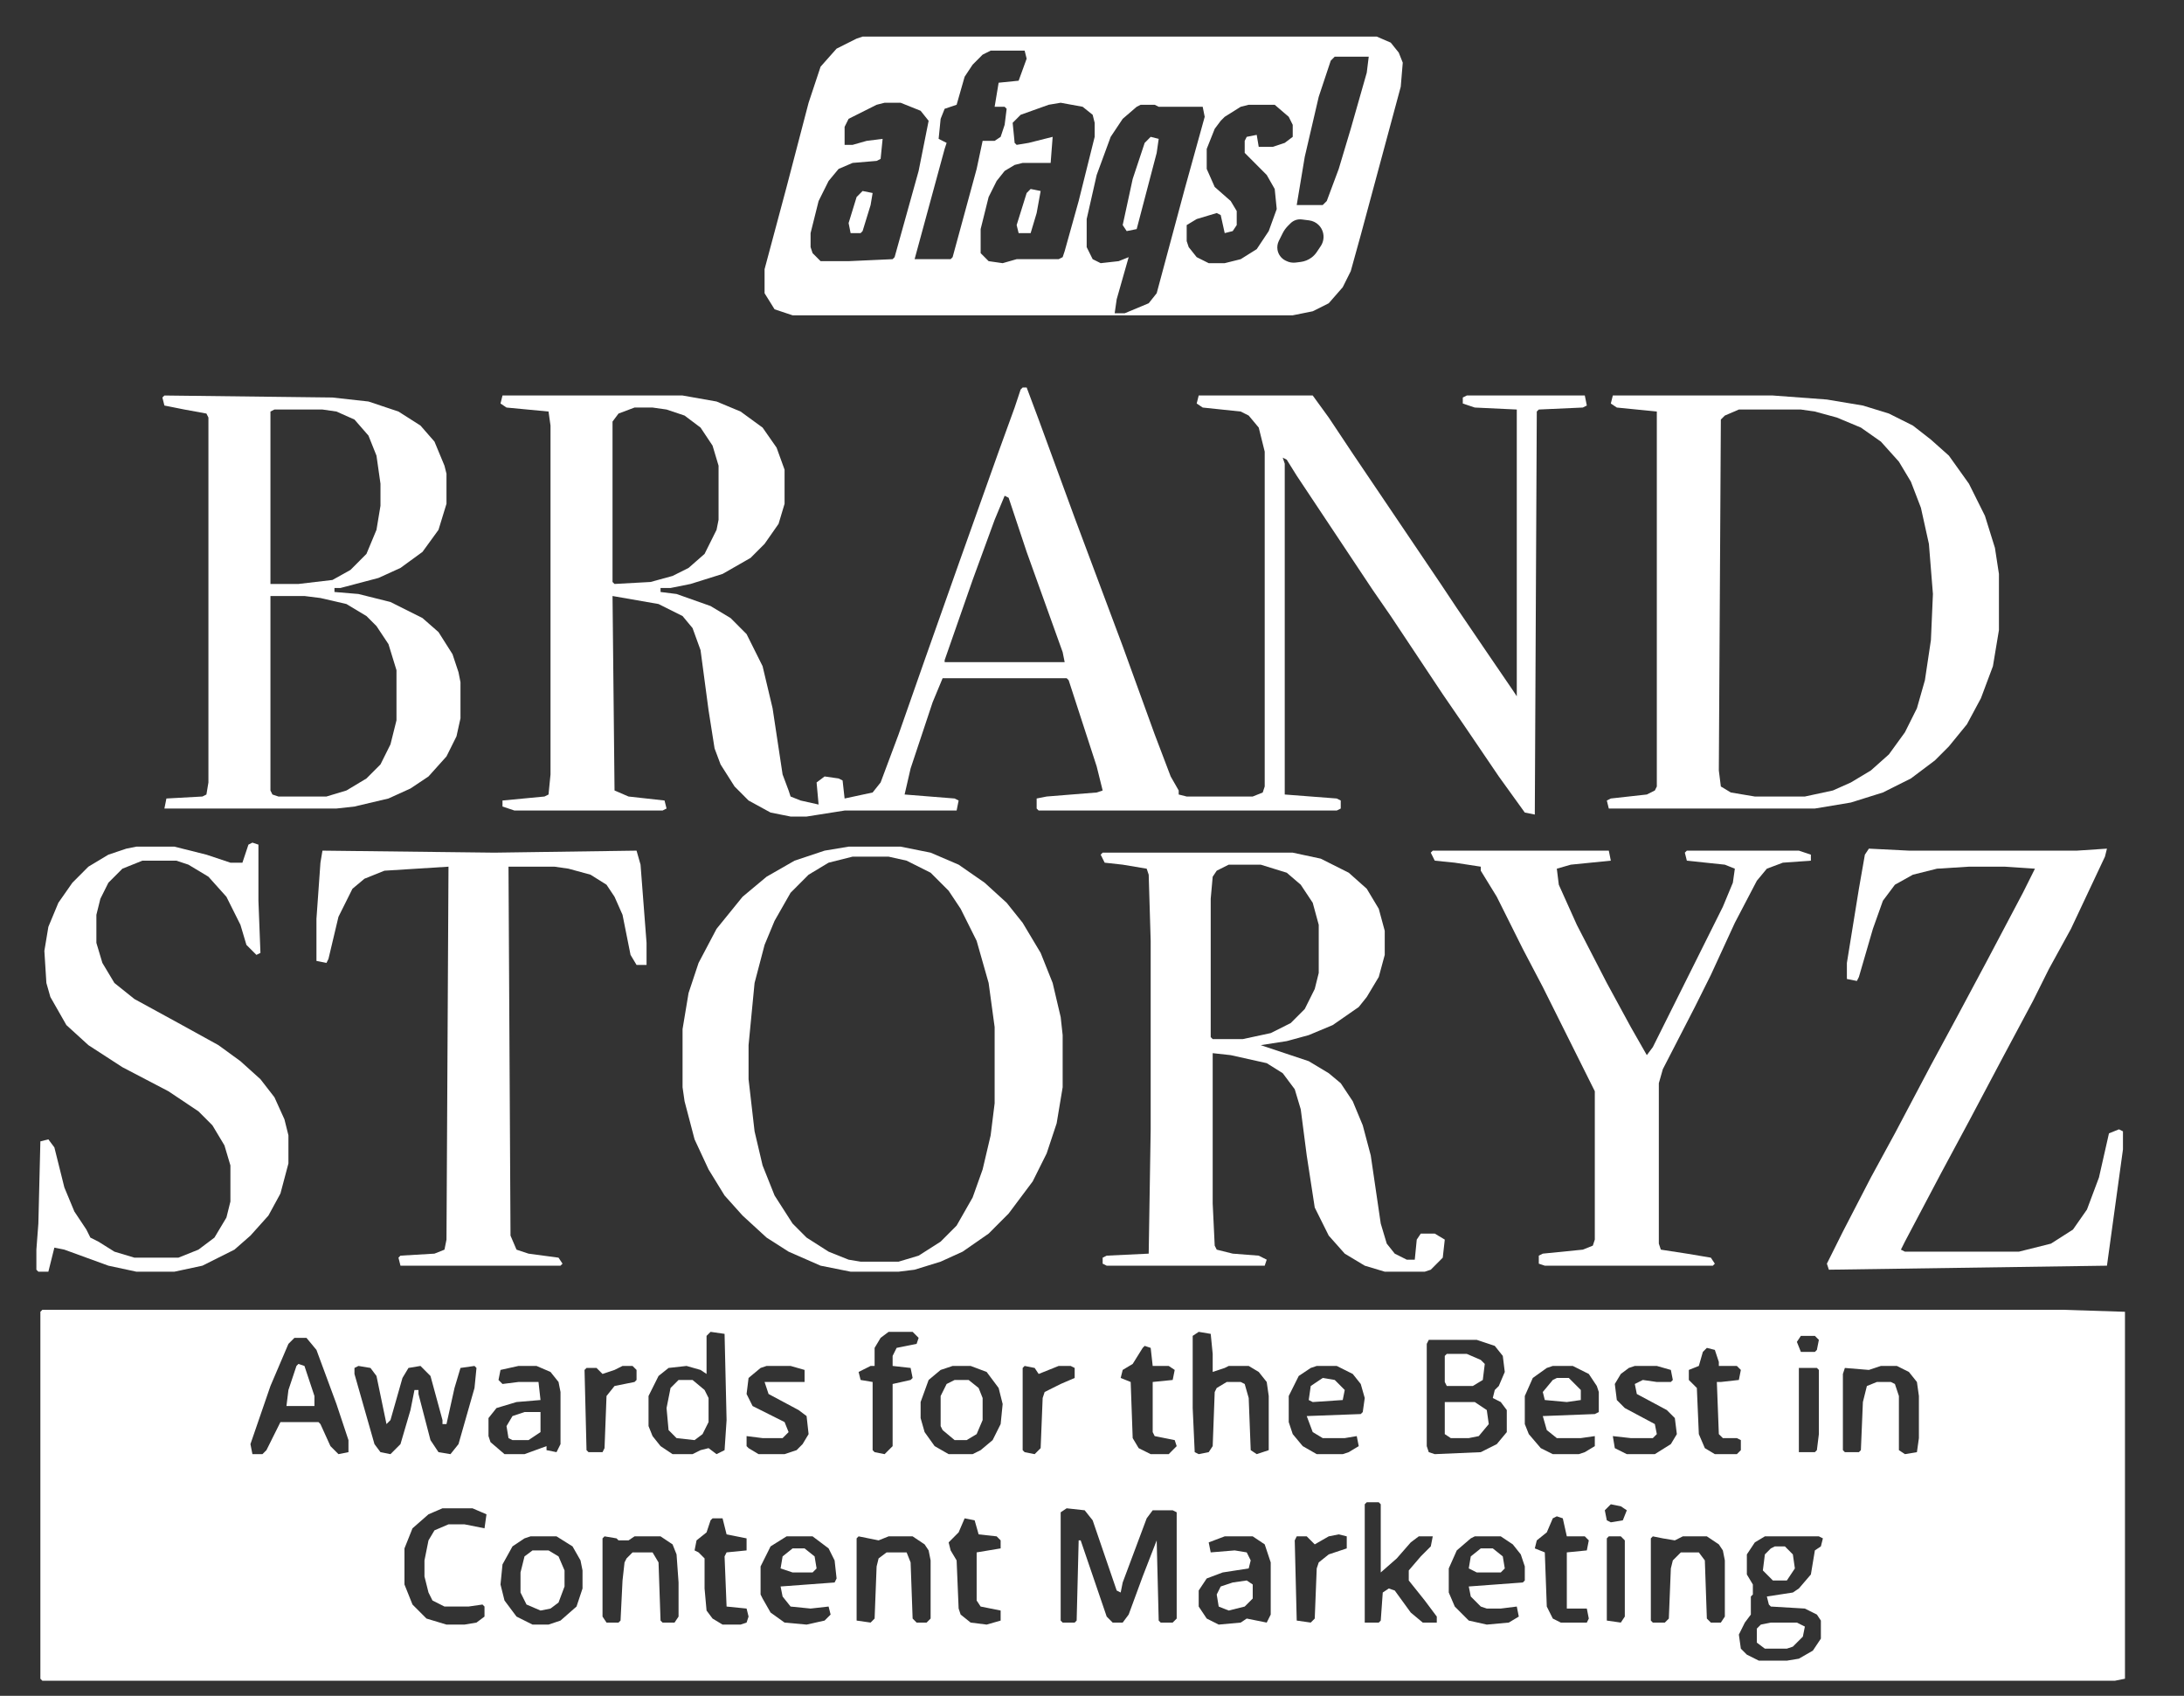
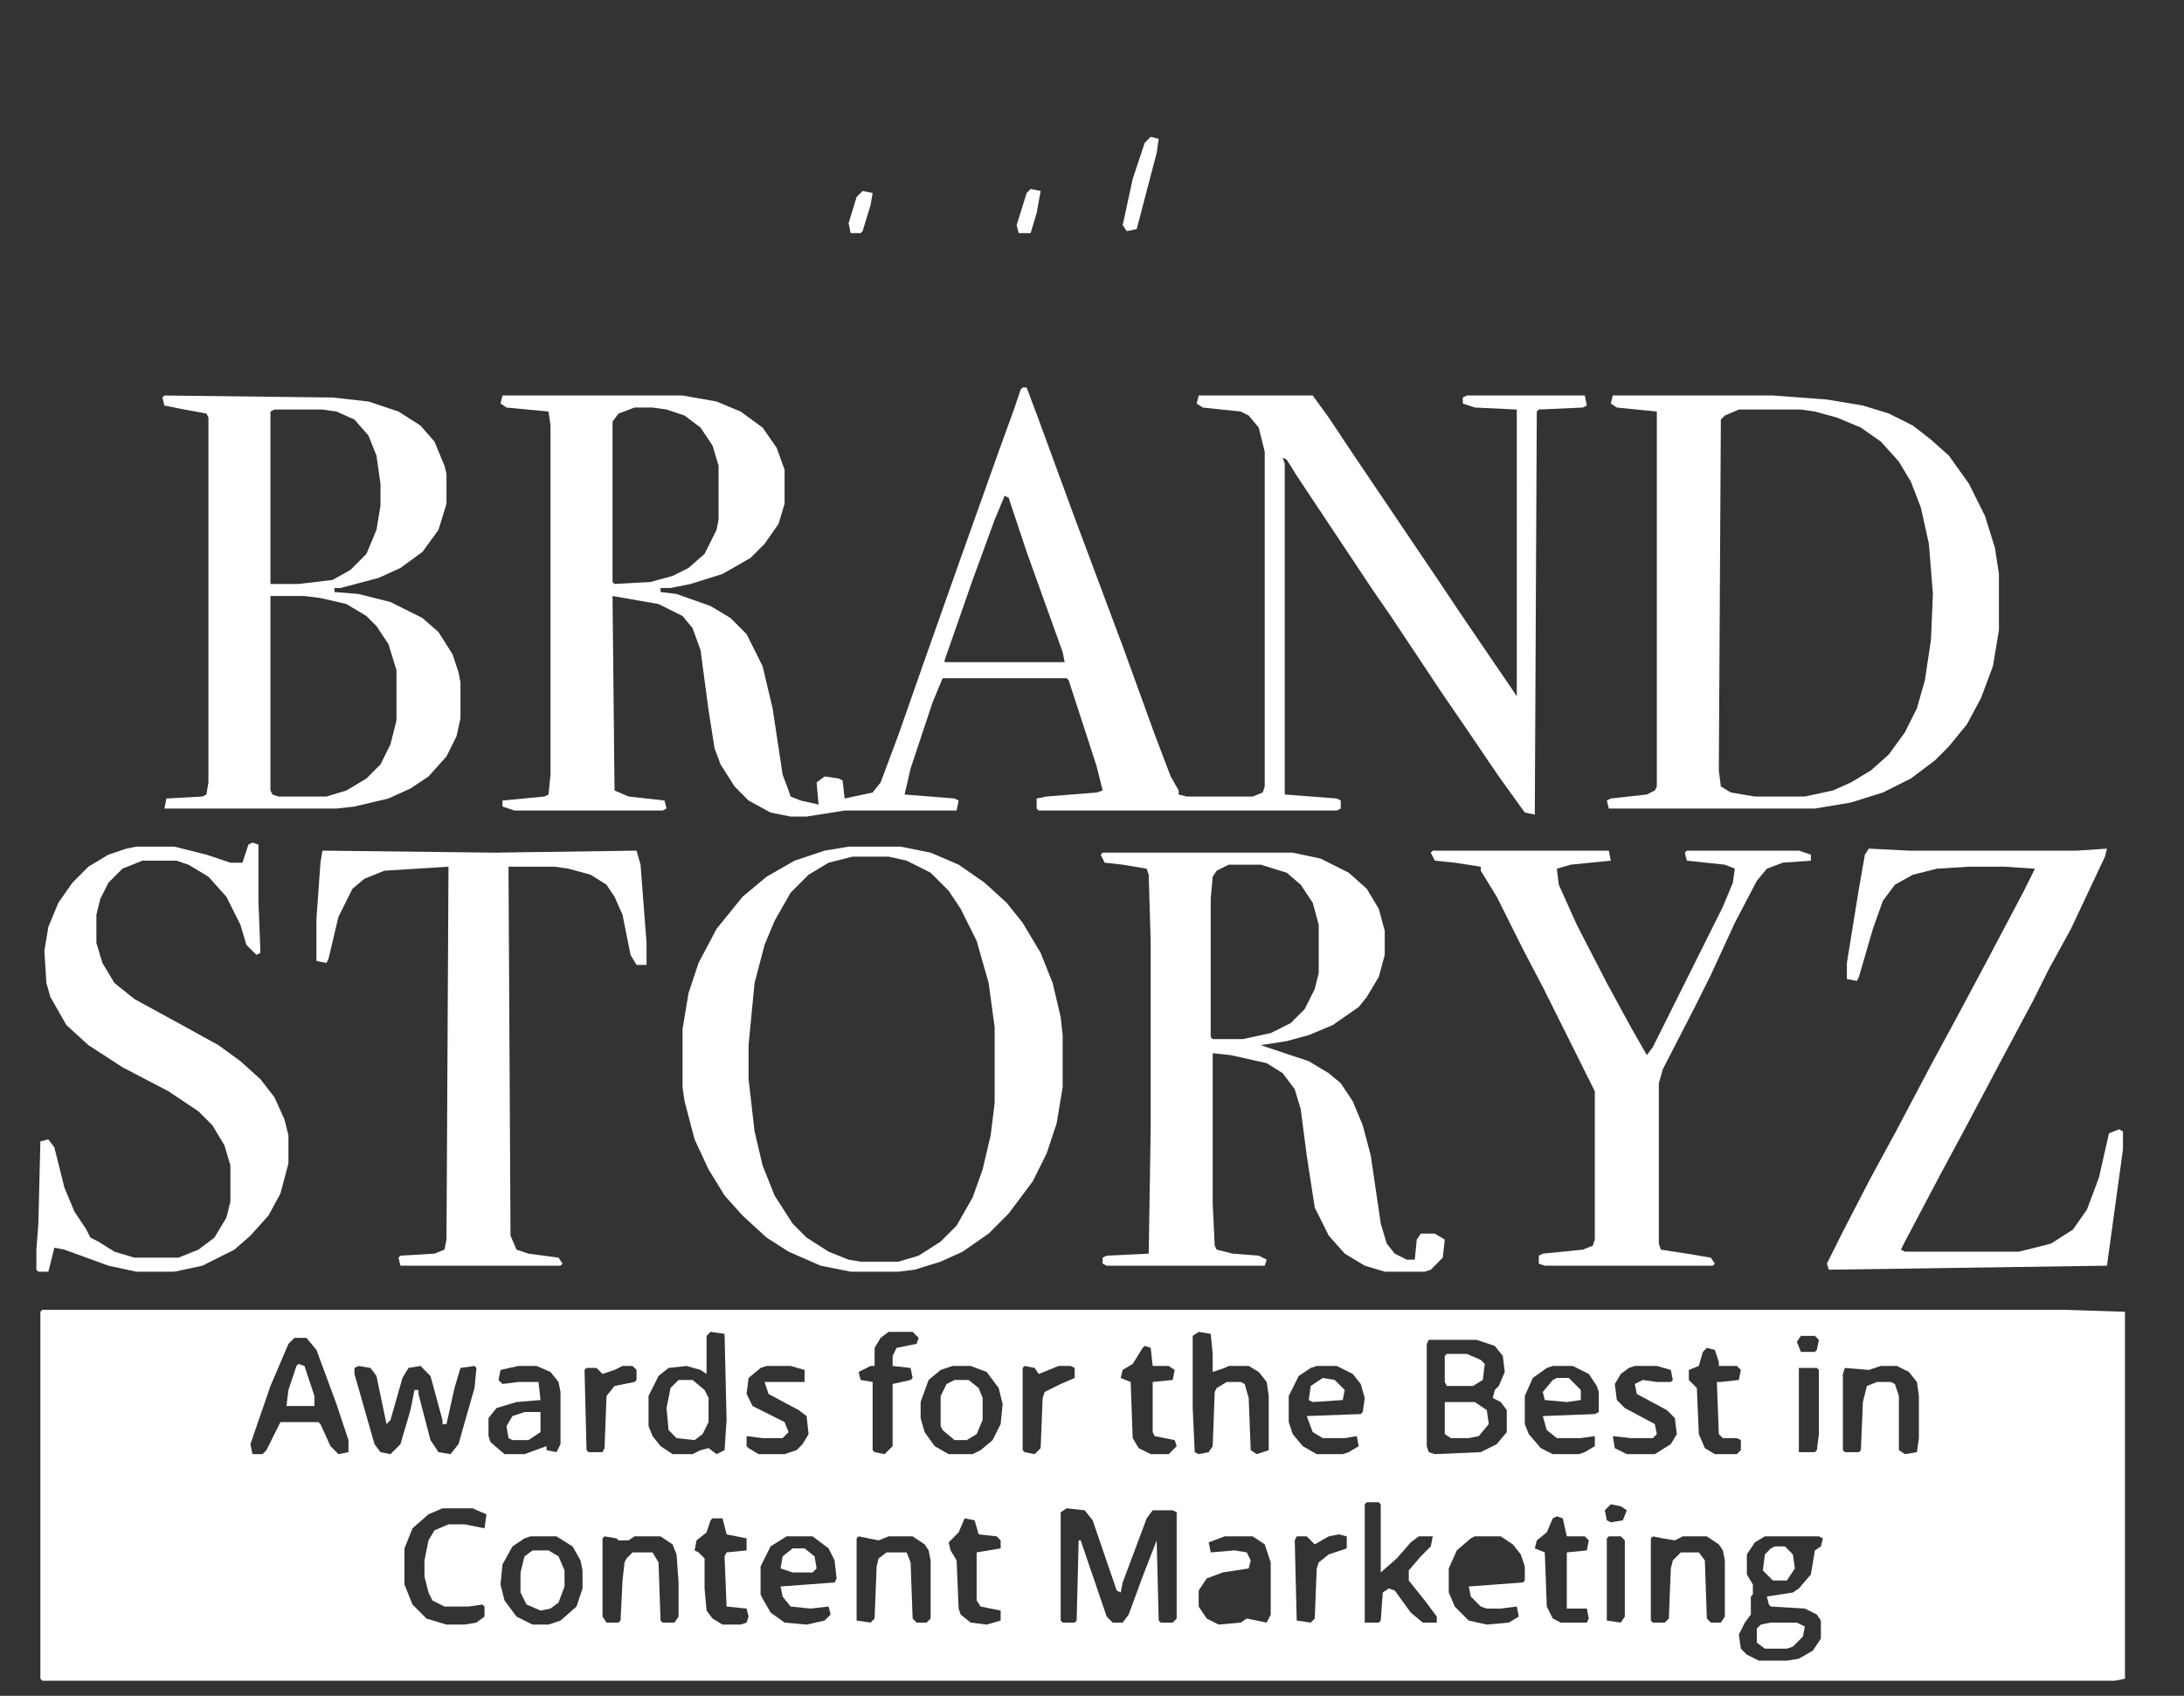
<svg xmlns="http://www.w3.org/2000/svg" width="76" height="59" viewBox="0 0 76 59" fill="none">
  <rect x="0" y="0" width="76" height="59" fill="#333333" stroke="none" />
  <path d="M35.587 13.481H35.726L36.144 14.597L37.397 18.015L39.068 22.48L40.181 25.549L40.738 27.014L41.017 27.502V27.642L41.295 27.712H43.593L43.941 27.572L44.01 27.363V15.713L43.802 14.876L43.453 14.458L43.175 14.318L41.852 14.179L41.643 14.039L41.713 13.76H45.681L46.238 14.527L47.074 15.783L50.137 20.317L50.694 21.154L51.738 22.689L52.643 24.015L52.782 24.224V14.248L51.32 14.179L50.903 14.039V13.83L51.042 13.76H55.149L55.219 14.109L55.08 14.179L53.548 14.248L53.478 14.318L53.409 28.34L53.061 28.27L52.156 27.014L50.972 25.27L50.206 24.154L48.396 21.433L47.77 20.527L45.124 16.55L44.776 15.992L44.637 15.923L44.707 16.132V27.642L46.517 27.781L46.656 27.851V28.13L46.517 28.2H36.144L36.074 28.13V27.781L36.422 27.712L38.163 27.572L38.371 27.502L38.163 26.665L37.188 23.666L37.118 23.596H32.802L32.454 24.433L31.688 26.735L31.479 27.642L33.22 27.781L33.359 27.851L33.289 28.2H29.391L28.068 28.409H27.511L26.815 28.27L26.049 27.851L25.562 27.363L25.075 26.596L24.866 26.038L24.657 24.712L24.378 22.619L24.1 21.852L23.752 21.433L22.916 21.015L21.315 20.736L21.385 27.502L21.872 27.712L23.125 27.851L23.195 28.13L23.056 28.2H17.904L17.486 28.06V27.851L18.948 27.712L19.088 27.642L19.157 26.944V14.806L19.088 14.318L17.626 14.179L17.417 14.039L17.486 13.76H23.752L24.935 13.969L25.771 14.318L26.537 14.876L27.024 15.574L27.302 16.341V17.527L27.093 18.225L26.606 18.922L26.119 19.41L25.144 19.968L24.03 20.317L23.334 20.457H22.986V20.596L23.543 20.666L24.727 21.085L25.423 21.503L25.98 22.061L26.537 23.177L26.885 24.642L27.233 26.944L27.442 27.502L27.511 27.712L27.859 27.851L28.486 27.991L28.416 27.223L28.695 27.014L29.182 27.084L29.321 27.154L29.391 27.781L30.366 27.572L30.644 27.223L31.27 25.549L32.175 22.968L33.359 19.62L34.751 15.713L35.308 14.179L35.517 13.551L35.587 13.481ZM22.081 14.179L21.524 14.388L21.315 14.667V20.248L21.385 20.317L22.638 20.248L23.404 20.038L23.961 19.759L24.518 19.271L24.935 18.434L25.005 18.085V16.202L24.796 15.504L24.378 14.876L23.822 14.458L23.195 14.248L22.708 14.179H22.081ZM34.96 17.248L34.612 18.085L33.846 20.178L32.872 22.968V23.038H37.049L36.979 22.689L35.726 19.201L35.099 17.318L34.96 17.248Z" fill="white" />
  <path d="M56.124 13.76H61.693L63.573 13.9L64.826 14.109L65.731 14.388L66.566 14.806L67.193 15.295L67.819 15.853L68.516 16.829L69.073 17.946L69.421 19.062L69.56 19.968V21.922L69.351 23.177L68.933 24.294L68.446 25.2L67.819 25.968L67.332 26.456L66.497 27.084L65.522 27.572L64.408 27.921L63.155 28.13H55.984L55.915 27.851L56.054 27.781L57.307 27.642L57.586 27.502L57.655 27.363V14.318L56.263 14.179L56.054 14.039L56.124 13.76ZM60.51 14.248L60.022 14.458L59.883 14.597L59.813 26.805L59.883 27.363L60.231 27.572L61.066 27.712H62.807L63.782 27.502L64.408 27.223L65.104 26.805L65.731 26.247L66.288 25.479L66.706 24.642L66.984 23.666L67.193 22.27L67.263 20.666L67.123 18.922L66.845 17.666L66.497 16.76L66.079 16.062L65.452 15.364L64.756 14.876L63.921 14.527L63.155 14.318L62.668 14.248H60.51Z" fill="white" />
  <path d="M38.371 29.665H44.985L45.96 29.874L46.934 30.363L47.561 30.921L47.979 31.618L48.187 32.385V33.222L47.979 33.99L47.561 34.687L47.282 35.036L46.377 35.664L45.542 36.013L44.776 36.222L43.871 36.362L45.542 36.92L46.238 37.338L46.656 37.687L47.074 38.315L47.422 39.152L47.7 40.198L48.048 42.57L48.257 43.268L48.535 43.616L48.953 43.826H49.232L49.301 43.128L49.441 42.919H49.928L50.276 43.128L50.206 43.756L49.789 44.175L49.58 44.244H48.187L47.491 44.035L46.795 43.616L46.238 42.989L45.751 42.012L45.472 40.198L45.264 38.594L45.055 37.896L44.637 37.338L44.08 36.989L42.827 36.71L42.2 36.641V41.873L42.27 43.337L42.34 43.477L42.897 43.616L43.802 43.686L44.08 43.826L44.01 44.035H38.511L38.371 43.965V43.756L38.511 43.686L39.973 43.616L40.042 39.291V32.734L39.973 30.432L39.903 30.223L39.068 30.083L38.441 30.014L38.302 29.735L38.371 29.665ZM42.757 30.083L42.34 30.293L42.2 30.502L42.131 31.269V36.083L42.2 36.152H43.245L44.219 35.943L44.915 35.594L45.403 35.106L45.751 34.408L45.89 33.85V32.176L45.681 31.409L45.264 30.781L44.776 30.363L43.871 30.083H42.757Z" fill="white" />
  <path d="M5.721 13.76L11.569 13.83L12.822 13.969L13.866 14.318L14.632 14.806L15.119 15.364L15.467 16.202L15.537 16.481V17.527L15.259 18.434L14.702 19.201L13.936 19.759L13.17 20.108L11.847 20.457H11.639V20.596L12.474 20.666L13.588 20.945L14.702 21.503L15.259 21.991L15.746 22.759L15.955 23.387L16.024 23.735V24.991L15.885 25.619L15.537 26.317L14.911 27.014L14.284 27.433L13.518 27.781L12.335 28.06L11.708 28.13H5.721L5.791 27.781L7.044 27.712L7.183 27.642L7.253 27.223V14.527L7.183 14.388L6.417 14.248L5.721 14.109L5.651 13.83L5.721 13.76ZM9.55 14.248L9.411 14.318V20.317H10.385L11.569 20.178L12.195 19.829L12.752 19.271L13.101 18.434L13.24 17.597V16.829L13.101 15.853L12.822 15.155L12.335 14.597L11.708 14.318L11.221 14.248H9.55ZM9.411 20.736V27.502L9.48 27.642L9.689 27.712H11.36L12.056 27.502L12.752 27.084L13.24 26.596L13.588 25.898L13.797 25.061V23.317L13.518 22.41L13.101 21.782L12.752 21.433L12.056 21.015L11.151 20.806L10.594 20.736H9.411Z" fill="white" />
  <path d="M29.53 29.456H31.34L32.384 29.665L33.359 30.083L34.264 30.711L35.03 31.409L35.587 32.106L36.213 33.153L36.631 34.199L36.91 35.385L36.979 36.013V37.827L36.77 39.082L36.422 40.129L35.935 41.105L35.099 42.221L34.403 42.919L33.498 43.547L32.733 43.895L31.827 44.175L31.27 44.244H29.6L28.555 44.035L27.442 43.547L26.676 43.058L25.84 42.291L25.214 41.593L24.657 40.687L24.17 39.64L23.822 38.315L23.752 37.827V35.804L23.961 34.548L24.309 33.502L24.935 32.316L25.84 31.2L26.676 30.502L27.65 29.944L28.695 29.595L29.53 29.456ZM29.669 29.804L28.834 30.014L28.138 30.432L27.511 31.06L26.954 32.037L26.606 32.874L26.258 34.199L26.049 36.362V37.547L26.258 39.361L26.537 40.547L26.954 41.593L27.581 42.57L28.068 43.058L28.834 43.547L29.53 43.826L29.948 43.895H31.27L31.967 43.686L32.733 43.198L33.289 42.64L33.846 41.663L34.194 40.687L34.473 39.501L34.612 38.385V35.734L34.403 34.199L33.986 32.734L33.429 31.618L33.011 30.99L32.384 30.363L31.549 29.944L30.922 29.804H29.669Z" fill="white" />
  <path d="M65.035 29.525L66.427 29.595H72.275L73.319 29.525L73.249 29.804L72.066 32.316L71.3 33.711L70.743 34.827L69.699 36.78L68.516 39.012L67.541 40.826L66.288 43.198L66.149 43.477L66.288 43.547H70.256L71.37 43.268L72.136 42.779L72.623 42.082L73.041 40.966L73.389 39.431L73.737 39.291L73.876 39.361V39.989L73.319 44.035L63.642 44.175L63.573 43.965L64.13 42.849L65.104 40.966L65.94 39.431L67.193 37.059L68.098 35.385L69.142 33.432L70.395 31.06L70.813 30.223L69.769 30.153H68.516L67.402 30.223L66.566 30.432L65.94 30.781L65.522 31.339L65.174 32.316L64.687 33.99L64.617 34.129L64.269 34.06V33.502L64.687 30.921L64.895 29.735L65.035 29.525Z" fill="white" />
  <path d="M8.784 29.316L8.993 29.386V31.339L9.063 33.153L8.923 33.222L8.575 32.874L8.367 32.176L7.879 31.2L7.253 30.502L6.557 30.083L6.139 29.944H4.955L4.259 30.223L3.772 30.711L3.493 31.269L3.354 31.827V32.804L3.563 33.502L3.981 34.199L4.677 34.757L6.208 35.594L7.601 36.362L8.367 36.92L9.063 37.547L9.55 38.175L9.898 38.943L10.037 39.501V40.477L9.759 41.524L9.341 42.291L8.715 42.989L8.158 43.477L7.044 44.035L6.069 44.244H4.746L3.772 44.035L2.24 43.477L1.892 43.407L1.683 44.244H1.335L1.266 44.175V43.477L1.335 42.57L1.405 39.71L1.683 39.64L1.892 39.919L2.24 41.314L2.588 42.151L3.006 42.779L3.145 43.058L3.424 43.198L3.981 43.547L4.677 43.756H6.208L6.905 43.477L7.462 43.058L7.879 42.361L8.018 41.803V40.547L7.81 39.849L7.392 39.152L6.905 38.664L5.86 37.966L4.259 37.129L3.076 36.362L2.31 35.664L1.753 34.687L1.614 34.199L1.544 33.083L1.683 32.246L2.031 31.409L2.519 30.711L3.076 30.153L3.772 29.735L4.398 29.525L4.746 29.456H6.069L7.183 29.735L8.018 30.014H8.436L8.645 29.386L8.784 29.316Z" fill="white" />
  <path d="M11.221 29.595L17.208 29.665L22.151 29.595L22.29 30.083L22.499 32.804V33.571H22.151L21.942 33.222L21.663 31.827L21.385 31.2L21.106 30.781L20.549 30.432L19.784 30.223L19.296 30.153H17.695L17.765 42.989L17.974 43.477L18.391 43.616L19.436 43.756L19.575 43.965L19.505 44.035H13.936L13.866 43.756L13.936 43.686L15.119 43.616L15.467 43.477L15.537 43.128L15.607 30.153L13.379 30.293L12.683 30.572L12.265 30.921L11.778 31.897L11.43 33.362L11.36 33.502L11.012 33.432V31.967L11.151 30.014L11.221 29.595Z" fill="white" />
  <path d="M49.858 29.595H55.984L56.054 29.944L54.662 30.083L54.175 30.223L54.244 30.781L54.871 32.176L55.915 34.199L56.75 35.734L57.307 36.71L57.516 36.431L59.953 31.548L60.301 30.711L60.37 30.223L60.022 30.083L58.7 29.944L58.63 29.665L58.7 29.595H62.598L63.016 29.735V29.944L62.041 30.014L61.484 30.223L61.136 30.642L60.37 32.106L59.535 33.92L58.978 35.036L57.864 37.199L57.725 37.687V43.268L57.795 43.477L58.7 43.616L59.535 43.756L59.674 43.965L59.605 44.035H53.757L53.548 43.965V43.686L53.687 43.616L55.08 43.477L55.428 43.337L55.497 43.128V37.966L53.687 34.339L52.991 33.013L52.086 31.2L51.529 30.293V30.153L50.624 30.014L49.928 29.944L49.789 29.665L49.858 29.595Z" fill="white" />
  <path d="M40.321 4.831L40.251 5.319L39.555 7.97L39.207 8.04L39.068 7.831L39.416 6.226L39.833 4.971L40.042 4.761L40.321 4.831Z" fill="white" />
  <path d="M36.213 6.645L36.074 7.412L35.865 8.11H35.447L35.378 7.831L35.726 6.715L35.865 6.575L36.213 6.645Z" fill="white" />
  <path d="M30.366 6.715L30.296 7.133L30.017 8.04L29.948 8.11H29.6L29.53 7.761L29.809 6.854L30.017 6.645L30.366 6.715Z" fill="white" />
-   <path fill-rule="evenodd" clip-rule="evenodd" d="M48.396 1.483L48.675 1.831L48.814 2.18L48.744 3.017L47.352 8.179L47.004 9.435L46.725 9.993L46.238 10.551L45.681 10.83L44.985 10.97H27.581L26.954 10.761L26.606 10.202V9.365L27.372 6.505L28.138 3.575L28.555 2.32L29.112 1.692L29.809 1.343L30.017 1.273H47.909L48.396 1.483ZM39.555 3.715L39.068 4.134L38.65 4.761L38.163 6.087L37.815 7.621V8.598L38.023 9.017L38.302 9.156L38.928 9.086L39.276 8.947L38.859 10.412L38.789 10.9H39.137L39.973 10.551L40.251 10.202L41.226 6.575L41.922 4.064L41.852 3.715H40.321L40.181 3.645H39.694L39.555 3.715ZM36.492 3.645L35.517 3.994L35.239 4.273L35.308 4.971L35.378 5.04L35.796 4.971L36.631 4.761L36.561 5.668H35.587L35.308 5.738L34.96 5.947L34.682 6.296L34.403 6.854L34.125 7.97V8.807L34.403 9.086L34.891 9.156L35.378 9.017H36.84L36.979 8.947L37.049 8.738L37.536 6.994L38.093 4.761V4.273L38.023 3.994L37.675 3.715L36.91 3.575L36.492 3.645ZM43.175 3.715L42.618 4.064L42.479 4.203L42.27 4.482L41.992 5.18V5.877L42.27 6.505L42.827 6.994L43.036 7.342V7.831L42.897 8.04L42.618 8.11L42.479 7.482L42.34 7.412L41.643 7.621L41.295 7.831V8.389L41.365 8.598L41.643 8.947L42.061 9.156H42.618L43.175 9.017L43.732 8.668L44.15 8.04L44.428 7.273L44.358 6.575L44.08 6.087L43.314 5.319V4.901L43.384 4.761L43.732 4.692L43.802 5.11H44.289L44.707 4.971L44.985 4.761V4.343L44.846 4.064L44.358 3.645H43.453L43.175 3.715ZM45.301 7.635C45.231 7.626 45.159 7.633 45.092 7.655C45.022 7.679 44.958 7.718 44.906 7.771L44.82 7.857C44.745 7.932 44.682 8.019 44.635 8.114L44.502 8.38C44.454 8.476 44.438 8.585 44.455 8.691C44.482 8.852 44.584 8.99 44.729 9.063L44.76 9.078C44.861 9.129 44.975 9.149 45.088 9.135L45.262 9.113C45.4 9.096 45.531 9.042 45.642 8.959C45.714 8.905 45.776 8.838 45.826 8.763L45.96 8.562C46.006 8.494 46.036 8.415 46.05 8.334C46.08 8.151 46.021 7.962 45.89 7.831C45.8 7.74 45.682 7.683 45.555 7.667L45.301 7.635ZM30.783 3.575L30.505 3.645L29.53 4.134L29.391 4.413V5.04H29.669L30.157 4.901L30.714 4.831L30.644 5.529L30.505 5.598L29.669 5.668L29.182 5.877L28.834 6.296L28.486 6.994L28.207 8.11V8.598L28.277 8.807L28.555 9.086H29.53L31.062 9.017L31.131 8.947L31.967 5.947L32.315 4.203L32.036 3.854L31.34 3.575H30.783ZM34.194 1.901L33.846 2.25L33.568 2.669L33.289 3.645L32.872 3.785L32.733 4.134L32.663 4.831L32.941 4.971L32.872 5.18L31.827 9.017H33.081L33.15 8.947L33.986 5.877L34.194 4.901H34.612L34.821 4.761L34.96 4.343L35.03 3.785L34.96 3.715H34.612L34.751 2.878L35.447 2.808L35.726 2.041L35.656 1.762H34.473L34.194 1.901ZM46.308 2.111L45.89 3.366L45.403 5.459L45.124 7.133H46.029L46.169 6.994L46.586 5.877L47.004 4.482L47.561 2.529L47.63 1.971H46.447L46.308 2.111Z" fill="white" />
  <path d="M62.529 56.452L62.807 56.591L62.737 56.94L62.389 57.289L62.18 57.359H61.415L61.136 57.15V56.661L61.275 56.522L61.623 56.452H62.529Z" fill="white" />
  <path d="M62.111 53.801L62.389 54.08L62.459 54.568L62.18 54.987H61.693L61.345 54.638L61.415 54.08L61.623 53.871L61.763 53.801H62.111Z" fill="white" />
  <path d="M19.088 53.941L19.436 54.15L19.645 54.638V55.196L19.436 55.754L19.157 55.964L18.809 56.033L18.322 55.824L18.113 55.406V54.708L18.252 54.15L18.531 53.941H19.088Z" fill="white" />
  <path d="M27.998 53.871L28.347 54.15L28.416 54.568L28.277 54.708H27.581L27.163 54.568L27.233 54.15L27.581 53.871H27.998Z" fill="white" />
-   <path d="M43.593 55.127V55.615L43.314 55.894L42.757 56.033L42.409 55.894L42.34 55.475L42.479 55.196L42.897 55.057L43.384 54.987L43.593 55.127Z" fill="white" />
-   <path d="M51.947 53.871L52.295 54.15L52.364 54.568L52.225 54.708H51.39L51.111 54.568L51.181 54.15L51.529 53.871H51.947Z" fill="white" />
  <path d="M10.594 47.523L10.942 48.569V48.918H9.968L10.037 48.36L10.316 47.523L10.385 47.453L10.594 47.523Z" fill="white" />
  <path d="M18.809 49.127V49.825L18.391 50.104H17.834L17.695 50.034L17.626 49.616L17.834 49.267L18.252 49.127H18.809Z" fill="white" />
  <path d="M24.1 48.011L24.518 48.36L24.657 48.639V49.476L24.448 49.895L24.17 50.104L23.543 50.034L23.265 49.755L23.195 48.988L23.334 48.29L23.613 48.011H24.1Z" fill="white" />
  <path d="M33.707 48.011L34.055 48.29L34.194 48.639V49.406L33.986 49.895L33.638 50.104H33.22L32.802 49.755L32.733 49.616V48.569L32.941 48.151L33.22 48.011H33.707Z" fill="white" />
  <path d="M46.447 48.011L46.795 48.36L46.725 48.709L45.681 48.779L45.542 48.709L45.612 48.221L46.029 47.941L46.447 48.011Z" fill="white" />
  <path d="M51.32 48.779L51.738 49.058L51.807 49.546L51.459 49.964L51.111 50.034H50.485L50.276 49.895V48.779H51.32Z" fill="white" />
  <path d="M51.042 47.104L51.529 47.314L51.668 47.453L51.599 48.011L51.251 48.221H50.346L50.276 48.081V47.174L50.346 47.104H51.042Z" fill="white" />
  <path d="M54.592 47.941L55.01 48.36V48.709L54.523 48.779L53.757 48.709L53.687 48.43L54.035 48.011L54.175 47.941H54.592Z" fill="white" />
  <path fill-rule="evenodd" clip-rule="evenodd" d="M73.946 45.639V58.405L73.598 58.475H1.474L1.405 58.405V45.639L1.474 45.57H71.788L73.946 45.639ZM61.415 53.452L61.066 53.662L60.788 54.08V54.778L60.997 55.127V55.475L60.927 55.545V56.173L60.718 56.452L60.51 56.87L60.579 57.359L60.788 57.568L61.206 57.777H62.18L62.598 57.708L63.085 57.428L63.364 57.01V56.382L63.225 56.173L62.807 55.964L61.623 55.894L61.554 55.824L61.484 55.545L62.389 55.406L62.598 55.266L63.016 54.778L63.155 53.941L63.364 53.801L63.434 53.522L63.294 53.452H61.415ZM15.398 52.476L14.911 52.685L14.354 53.173L14.075 53.871V55.127L14.354 55.824L14.841 56.312L15.537 56.522H16.164L16.581 56.452L16.86 56.243V55.894L16.79 55.824L16.303 55.894H15.467L15.05 55.684L14.911 55.406L14.771 54.847V54.289L14.911 53.592L15.119 53.243L15.607 53.034H16.164L16.86 53.173L16.929 52.685L16.442 52.476H15.398ZM18.461 53.452L18.252 53.522L17.834 53.801L17.486 54.429L17.417 55.127L17.556 55.684L17.974 56.243L18.531 56.522H19.088L19.505 56.382L20.062 55.894L20.271 55.266V54.638L20.201 54.289L19.923 53.801L19.366 53.452H18.461ZM24.796 52.825L24.727 52.894L24.587 53.313L24.239 53.592L24.17 53.941L24.309 54.01L24.518 54.22V55.266L24.587 56.033L24.796 56.312L25.144 56.522H25.771L25.98 56.452L26.049 56.243L25.98 55.964L25.284 55.894L25.214 54.15L25.284 54.01L25.98 53.941V53.522L25.284 53.383L25.144 52.825H24.796ZM27.372 53.452L26.815 53.801L26.467 54.499V55.475L26.537 55.615L26.815 56.103L27.302 56.452L28.068 56.522L28.695 56.382L28.904 56.173L28.834 55.894L28.207 55.964L27.511 55.894L27.233 55.545L27.163 55.196L29.043 55.057L29.112 54.917L29.043 54.289L28.834 53.871L28.277 53.452H27.372ZM33.359 53.313L33.011 53.662L33.081 53.941L33.289 54.289L33.359 55.964L33.429 56.173L33.777 56.452L34.334 56.522L34.821 56.382V56.033L34.125 55.894L33.986 55.684V54.01L34.821 53.871V53.592L34.682 53.452L34.055 53.383L33.916 52.894L33.568 52.825L33.359 53.313ZM42.618 53.452L42.061 53.662L42.131 54.01L42.966 53.941L43.384 54.01L43.523 54.289L43.453 54.568L42.548 54.708L41.992 54.917L41.713 55.336V55.894L41.992 56.312L42.409 56.522L43.175 56.452L43.384 56.312L44.08 56.452L44.219 56.173V54.359L44.01 53.731L43.593 53.452H42.618ZM51.32 53.452L51.181 53.522L50.694 53.941L50.415 54.568V55.406L50.624 55.894L51.111 56.382L51.738 56.522L52.504 56.452L52.852 56.243L52.782 55.894L52.225 55.964H51.738L51.529 55.894L51.181 55.545L51.111 55.196L52.991 55.057L53.061 54.987V54.499L52.921 54.08L52.643 53.731L52.225 53.452H51.32ZM22.081 53.452L21.872 53.592H21.524L21.454 53.522L21.037 53.452L20.967 53.522V56.243L21.106 56.452H21.524L21.594 56.382L21.663 54.987L21.733 54.359L21.803 54.22L22.012 54.01H22.708L22.916 54.359L22.986 56.382L23.056 56.452H23.473L23.613 56.243V55.057L23.543 54.08L23.404 53.731L22.986 53.452H22.081ZM30.922 53.452L30.574 53.592L29.878 53.452L29.809 53.522V56.382L30.296 56.452L30.435 56.312L30.505 54.499L30.574 54.22L30.853 54.01H31.549L31.688 54.359L31.758 56.312L31.897 56.452H32.245L32.384 56.312V54.289L32.315 53.941L32.175 53.731L31.758 53.452H30.922ZM36.91 52.615V56.382L36.979 56.452H37.397L37.466 56.382L37.536 53.592H37.606L38.511 56.243L38.719 56.452H39.068L39.276 56.173L39.764 54.847L40.251 53.592L40.321 56.382L40.39 56.452H40.808L40.947 56.312V52.615L40.808 52.545H40.112L39.903 52.825L39.068 55.057L38.998 55.406L38.859 55.336L38.023 52.894L37.745 52.545L37.118 52.476L36.91 52.615ZM46.238 53.452L45.751 53.731L45.472 53.452H45.124L45.055 53.592L45.124 56.382L45.612 56.452L45.751 56.312L45.82 54.568L45.89 54.359L46.238 54.08L46.865 53.871V53.452L46.586 53.383L46.238 53.452ZM47.561 52.266L47.491 52.336V56.452H47.979L48.048 56.382L48.118 55.406L48.327 55.266L48.535 55.336L49.092 56.103L49.51 56.452H49.998V56.243L49.58 55.684L49.023 54.987V54.638L49.441 54.15L49.789 53.801L49.858 53.452H49.371L49.092 53.662L48.605 54.22L48.048 54.708V52.336L47.979 52.266H47.561ZM54.035 52.825L53.826 53.313L53.478 53.592L53.409 53.871L53.757 54.01L53.826 55.894L54.035 56.312L54.314 56.452H55.219L55.288 56.312L55.219 55.964H54.523V54.01L55.219 53.941L55.288 53.592L55.149 53.452H54.523L54.383 52.825L54.175 52.755L54.035 52.825ZM55.984 53.452L55.915 53.522V56.382L56.402 56.452L56.541 56.243V53.592L56.402 53.452H55.984ZM58.56 53.452L58.282 53.592L57.864 53.522L57.516 53.452L57.447 53.522V56.382L57.516 56.452H57.934L58.073 56.312L58.143 54.568L58.212 54.289L58.491 54.01H59.117L59.326 54.289L59.396 56.312L59.535 56.452H59.883L60.022 56.243V54.289L59.953 53.941L59.813 53.731L59.396 53.452H58.56ZM55.845 52.545L55.915 52.894L56.054 52.964L56.472 52.894L56.611 52.545L56.402 52.406L56.054 52.336L55.845 52.545ZM10.246 46.546L10.037 46.755L9.411 48.221L8.715 50.243L8.784 50.592H9.132L9.272 50.453L9.759 49.476H11.082L11.151 49.546L11.499 50.313L11.778 50.592L12.126 50.523V50.104L11.708 48.848L11.012 46.965L10.664 46.546H10.246ZM16.024 47.593L15.816 48.29L15.537 49.546H15.398V49.406L14.98 47.872L14.632 47.523L14.214 47.593L14.005 47.941L13.588 49.406L13.449 49.546L13.101 47.872L12.892 47.593L12.474 47.523L12.335 47.593V47.802L13.031 50.243L13.24 50.523L13.588 50.592L13.936 50.243L14.284 49.058L14.423 48.36H14.562V48.499L14.98 50.104L15.259 50.523L15.676 50.592L15.955 50.243L16.512 48.29L16.581 47.593L16.512 47.523L16.024 47.593ZM18.043 47.523L17.417 47.662L17.347 48.011L17.486 48.151L18.043 48.081H18.739L18.809 48.709L17.974 48.779L17.277 48.988L16.999 49.337V49.964L17.069 50.174L17.556 50.592H18.252L19.018 50.313V50.453L19.366 50.523L19.505 50.243V48.43L19.436 48.081L19.157 47.732L18.67 47.523H18.043ZM24.587 46.477V47.802L24.378 47.662L23.891 47.523L23.265 47.593L22.916 47.872L22.568 48.569V49.616L22.708 49.964L22.986 50.313L23.404 50.592H24.1L24.378 50.453L24.657 50.383L24.935 50.592L25.214 50.453L25.284 49.406L25.214 46.407L24.727 46.337L24.587 46.477ZM26.676 47.523L26.467 47.593L26.049 47.941L25.98 48.499L26.189 48.918L27.302 49.476L27.442 49.825L27.233 50.034H26.537L25.98 49.964V50.313L26.049 50.383L26.397 50.592H27.302L27.72 50.453L27.929 50.243L28.138 49.895L28.068 49.267L27.79 49.058L26.745 48.499L26.606 48.081H27.998V47.662L27.511 47.523H26.676ZM30.922 46.337L30.644 46.546L30.435 46.895V47.523H30.296L29.878 47.732L29.948 48.011L30.366 48.081V50.453L30.435 50.523L30.783 50.592L31.062 50.313V48.151L31.688 48.011L31.758 47.941L31.688 47.593L31.062 47.523V47.174L31.201 46.895L31.897 46.755L31.967 46.546L31.758 46.337H30.922ZM33.15 47.523L32.733 47.662L32.315 48.011L32.036 48.779V49.337L32.175 49.825L32.524 50.313L33.011 50.592H33.846L34.125 50.453L34.542 50.104L34.821 49.546L34.891 48.848L34.751 48.29L34.334 47.732L33.777 47.523H33.15ZM36.84 47.523L36.144 47.802L36.005 47.593L35.656 47.523L35.587 47.593V50.453L35.656 50.523L36.005 50.592L36.213 50.383L36.283 48.639L36.352 48.43L36.91 48.151L37.397 47.941V47.593L37.258 47.523H36.84ZM39.764 46.895L39.416 47.453L39.068 47.662L38.998 47.941L39.346 48.081L39.416 50.034L39.624 50.383L40.042 50.592H40.669L40.947 50.313L40.878 50.104L40.181 49.964L40.112 49.825V48.081L40.808 48.011L40.878 47.662L40.669 47.523H40.112L40.042 46.895L39.833 46.825L39.764 46.895ZM41.504 46.477V48.988L41.574 50.523L41.713 50.592L42.061 50.523L42.2 50.313L42.27 48.43L42.34 48.29L42.688 48.081H43.175L43.314 48.151L43.453 48.639L43.523 50.453L43.732 50.592L44.15 50.453V48.569L44.08 48.081L43.802 47.732L43.453 47.523H42.757L42.618 47.593L42.2 47.732V47.104L42.131 46.407L41.713 46.337L41.504 46.477ZM45.82 47.523L45.612 47.593L45.194 47.872L44.846 48.569V49.476L44.985 49.895L45.333 50.313L45.82 50.592H46.725L46.934 50.523L47.282 50.313L47.213 49.964L46.795 50.034H46.029L45.681 49.825L45.472 49.267L47.352 49.197L47.422 49.127L47.491 48.639L47.352 48.151L47.074 47.802L46.517 47.523H45.82ZM49.719 46.616L49.649 46.755V50.313L49.719 50.523L49.928 50.592L51.529 50.523L52.086 50.243L52.434 49.825V49.058L52.225 48.779L51.947 48.639L52.016 48.36L52.156 48.221L52.364 47.732L52.295 47.174L52.016 46.825L51.39 46.616H49.719ZM54.035 47.523L53.826 47.593L53.339 47.941L53.061 48.569V49.546L53.2 49.895L53.617 50.383L54.035 50.592H54.94L55.149 50.523L55.497 50.313V49.964L55.01 50.034H54.175L53.826 49.755L53.687 49.267L55.497 49.197L55.636 49.127V48.43L55.567 48.221L55.288 47.802L54.731 47.523H54.035ZM56.889 47.523L56.681 47.593L56.402 47.802L56.193 48.151L56.263 48.709L56.541 48.988L57.586 49.546L57.655 49.895L57.516 50.034H56.75L56.124 49.964L56.193 50.383L56.611 50.592H57.586L58.143 50.243L58.352 49.895L58.282 49.337L58.003 49.058L56.959 48.499L56.889 48.151L57.168 48.011L57.655 48.081H58.143L58.212 48.011L58.143 47.662L57.655 47.523H56.889ZM59.257 47.035L59.117 47.523L58.769 47.662V48.011L59.048 48.29L59.117 49.895L59.326 50.383L59.674 50.592H60.44L60.579 50.453V50.104L60.44 50.034H59.953L59.813 49.895L59.744 48.081H59.883L60.51 48.011L60.579 47.662L60.44 47.523H59.813V47.383L59.674 46.965L59.396 46.895L59.257 47.035ZM65.452 47.523L65.035 47.662L64.199 47.593L64.13 47.802V50.453L64.199 50.523H64.687L64.756 50.453L64.826 48.779L64.965 48.221L65.313 48.081H65.8L65.94 48.151L66.079 48.569V50.453L66.288 50.592L66.706 50.523L66.775 50.034V48.569L66.706 48.081L66.427 47.732L66.009 47.523H65.452ZM21.663 47.523L21.385 47.662L20.967 47.802L20.758 47.593H20.41L20.341 47.662L20.41 50.453L20.48 50.523H20.967L21.037 50.383L21.106 48.569L21.385 48.221L22.081 48.081L22.151 48.011V47.662L22.012 47.523H21.663ZM62.598 47.593V50.523H63.155L63.225 50.453L63.294 49.895V47.662L63.225 47.593H62.598ZM62.668 46.477L62.529 46.686L62.668 47.035H63.155L63.225 46.965L63.294 46.616L63.155 46.477H62.668Z" fill="white" />
</svg>